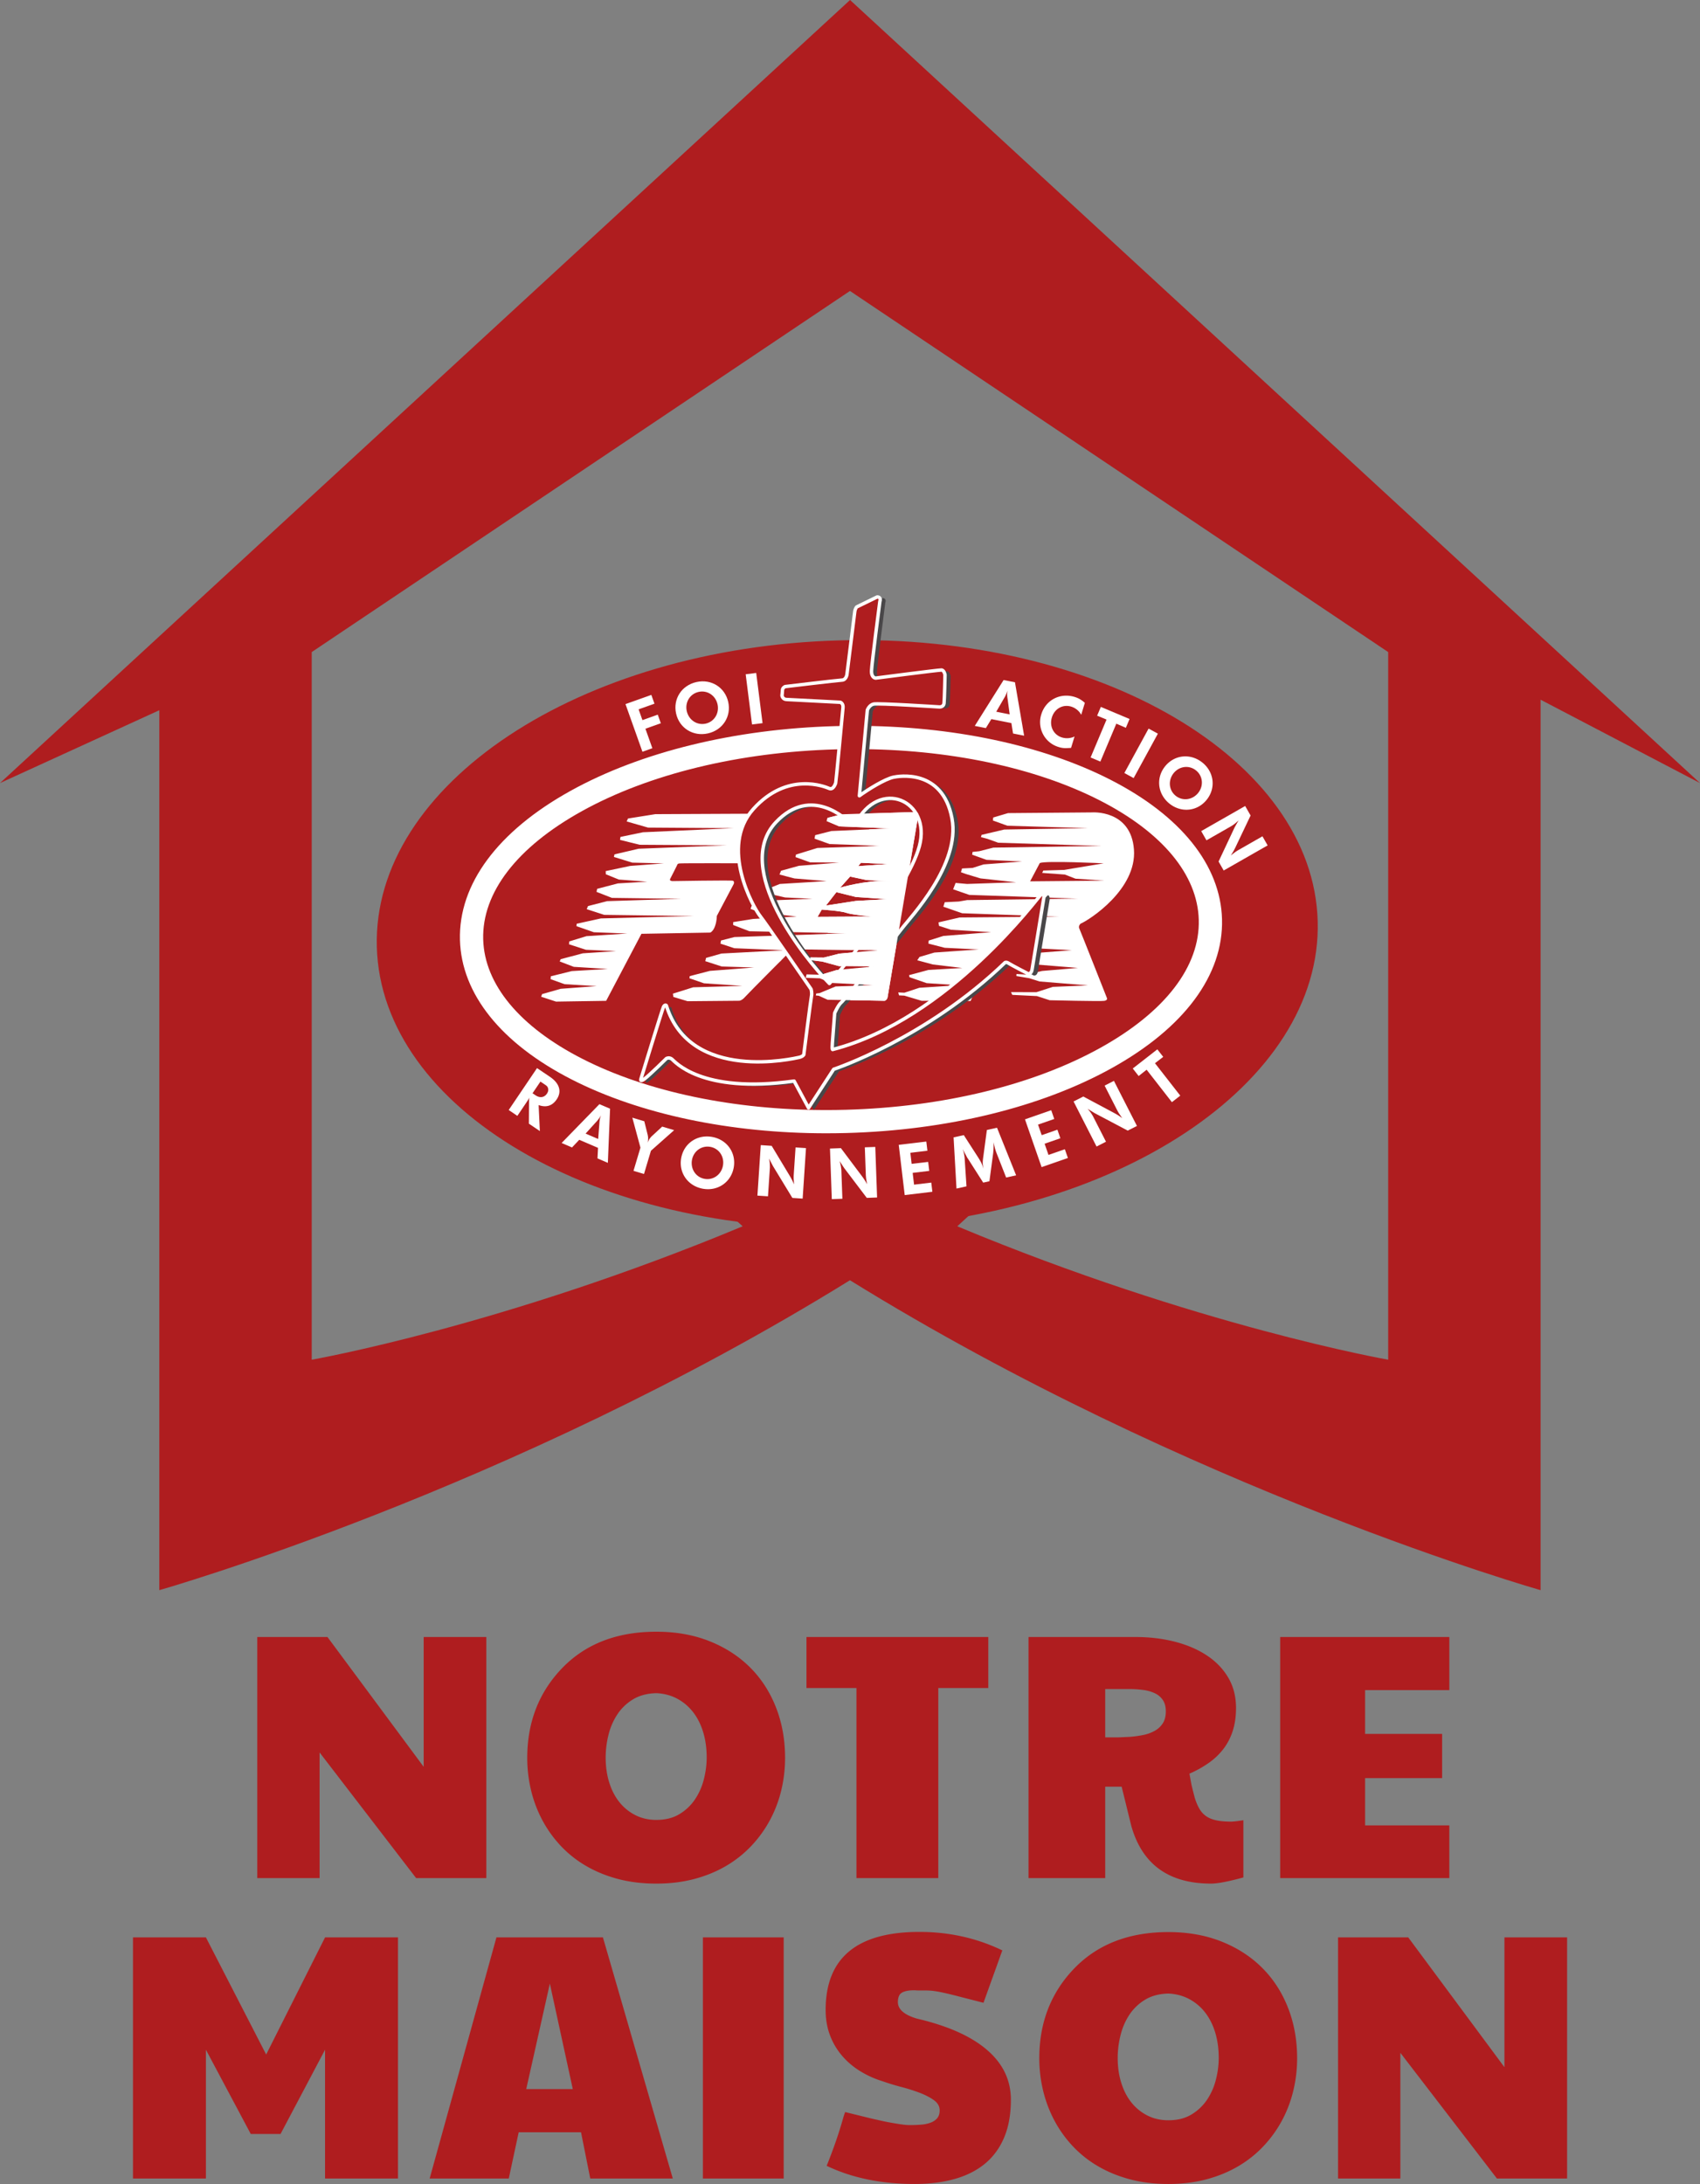
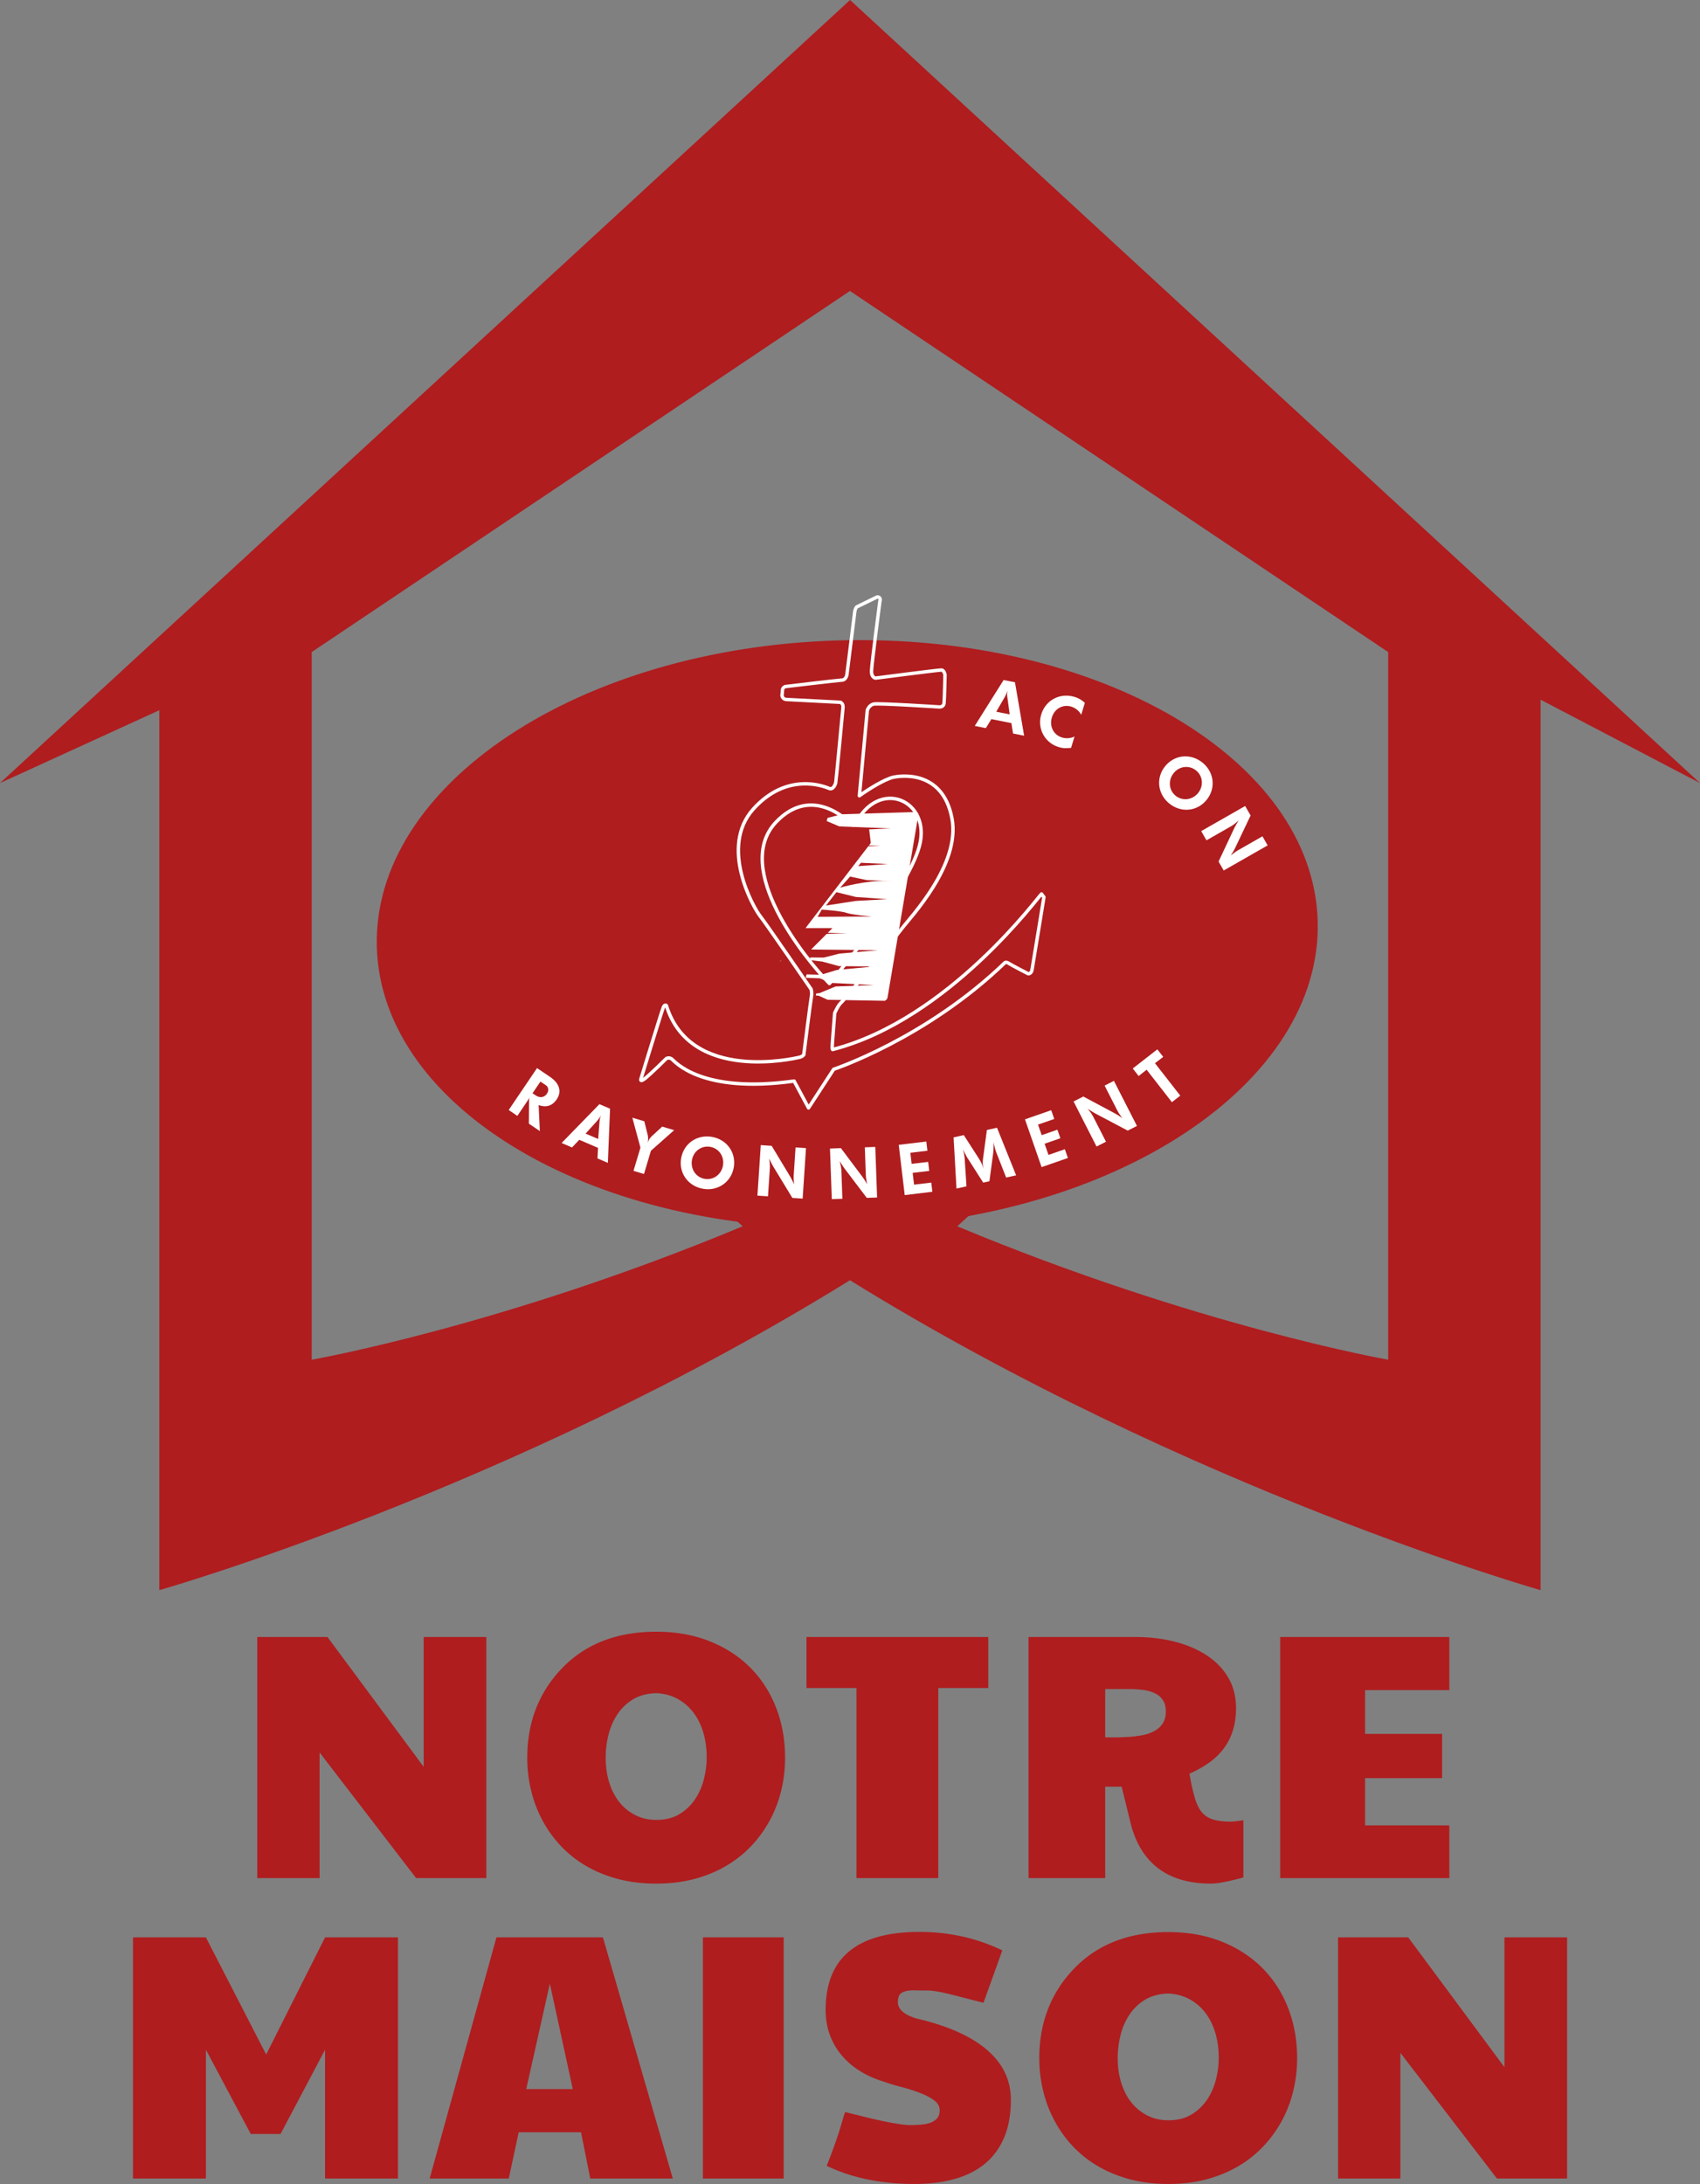
<svg xmlns="http://www.w3.org/2000/svg" width="225.828" height="290.051" viewBox="0 0 225.828 290.051">
  <rect x="0" y="0" width="225.828" height="290.051" fill="#808080" stroke="none" />
  <g fill="#AF1D1F">
    <path d="M34.176 217.409H43.5l12.781 17.239v-17.239h8.324v32.021H55.28l-12.827-16.692v16.692h-8.278v-32.021zM70.04 233.465c0-4.623 1.47-8.52 4.412-11.689 3.138-3.381 7.383-5.071 12.736-5.071 2.607 0 4.965.421 7.073 1.263 2.107.841 3.904 2.005 5.39 3.49 1.486 1.486 2.63 3.256 3.434 5.311.803 2.055 1.205 4.287 1.205 6.697a18.35 18.35 0 0 1-.5 4.276 16.472 16.472 0 0 1-1.49 3.946 16.046 16.046 0 0 1-2.445 3.41 15.102 15.102 0 0 1-3.354 2.684c-1.266.751-2.676 1.335-4.23 1.752-1.555.416-3.249.625-5.083.625-1.88 0-3.605-.213-5.174-.637-1.569-.424-2.991-1.016-4.265-1.773a14.813 14.813 0 0 1-3.354-2.707 15.906 15.906 0 0 1-2.411-3.422 16.833 16.833 0 0 1-1.456-3.924 18.393 18.393 0 0 1-.488-4.231zm17.148 8.233c1.197 0 2.217-.254 3.059-.762a6.555 6.555 0 0 0 2.07-1.956 8.46 8.46 0 0 0 1.183-2.672c.25-.986.375-1.948.375-2.889 0-1.229-.155-2.354-.466-3.377-.311-1.023-.758-1.91-1.342-2.661s-1.289-1.345-2.115-1.785c-.827-.44-1.748-.683-2.763-.728-1.213.03-2.244.303-3.093.818s-1.543 1.18-2.081 1.99a8.647 8.647 0 0 0-1.183 2.729 12.495 12.495 0 0 0-.375 3.014c0 1.183.155 2.278.466 3.286.311 1.009.758 1.88 1.342 2.616a6.391 6.391 0 0 0 2.126 1.739c.833.426 1.766.638 2.797.638zM113.772 224.187h-6.64v-6.777h24.153v6.777h-6.642v25.244h-10.871v-25.244zM165.171 249.34c-1.987.546-3.42.818-4.299.818-5.625 0-9.158-2.562-10.598-7.687L149 237.286h-2.183v12.145h-10.188V217.41h14.236c1.85 0 3.586.208 5.208.626 1.622.416 3.036 1.023 4.241 1.818 1.206.797 2.153 1.778 2.843 2.945.69 1.168 1.035 2.51 1.035 4.025 0 1.123-.141 2.127-.421 3.014s-.686 1.684-1.217 2.389a8.787 8.787 0 0 1-1.944 1.875 14.425 14.425 0 0 1-2.604 1.456l.204 1.114c.046.258.091.479.137.66s.083.334.113.455l.251.978c.182.576.39 1.065.625 1.467s.534.728.898.978.814.432 1.354.546c.538.114 1.193.171 1.967.171.121 0 .314-.016.58-.045.265-.031.61-.076 1.035-.137v7.595zm-10.303-22.061c0-.592-.125-1.08-.375-1.467a2.59 2.59 0 0 0-1.035-.91 5.012 5.012 0 0 0-1.547-.454 13.753 13.753 0 0 0-1.91-.126h-3.184v6.414h1.773l1.501-.068a14.57 14.57 0 0 0 1.74-.238 5.328 5.328 0 0 0 1.535-.547c.455-.25.818-.583 1.092-1 .273-.417.41-.951.41-1.604zM170.06 217.409h22.47v7.05h-11.19v5.822h10.233v5.867H181.34v6.277h11.189v7.005h-22.47v-32.021zM17.665 257.301h9.688l8.005 15.557 7.823-15.557h9.688v32.021h-9.688V272.22l-5.913 11.189h-3.957l-5.958-11.189v17.102h-9.688v-32.021zM65.947 257.301h14.146l9.279 32.021H78.41l-1.228-6.141h-8.278l-1.319 6.141H57.077l8.87-32.021zm10.143 20.15l-3.047-14.01-3.139 14.01h6.186zM93.373 257.301h10.734v32.021H93.373v-32.021zM134.286 278.861c0 1.91-.292 3.566-.875 4.969-.584 1.402-1.422 2.562-2.514 3.48-1.092.917-2.43 1.604-4.014 2.058-1.585.455-3.378.683-5.379.683-4.442 0-8.339-.804-11.689-2.411.925-2.304 1.652-4.412 2.184-6.322a9.01 9.01 0 0 1 .272-.819l3.411.842c.409.092.85.189 1.319.296s.939.201 1.41.284c.47.084.917.156 1.342.217.424.061.796.09 1.114.09.516 0 1.012-.018 1.489-.057a4.599 4.599 0 0 0 1.263-.262c.364-.136.655-.333.876-.591.219-.258.329-.606.329-1.046 0-.531-.25-.979-.75-1.342-.501-.364-1.126-.689-1.877-.979a23.883 23.883 0 0 0-2.467-.784 31.15 31.15 0 0 1-2.502-.763c-1.077-.332-2.077-.787-3.002-1.363s-1.725-1.263-2.399-2.059a9.104 9.104 0 0 1-1.581-2.707c-.379-1.008-.568-2.118-.568-3.331 0-6.914 4.154-10.37 12.463-10.37 3.942 0 7.611.818 11.008 2.455l-2.502 6.959-3.491-.897a47.178 47.178 0 0 0-2.058-.489 13.345 13.345 0 0 0-1.229-.205 10.046 10.046 0 0 0-.955-.045h-.773c-.167 0-.307-.004-.421-.012a4.69 4.69 0 0 0-.329-.012c-.683 0-1.206.104-1.569.308-.364.204-.546.626-.546 1.263 0 .955.834 1.683 2.502 2.183 4.108.956 7.221 2.343 9.335 4.162 2.116 1.818 3.173 4.025 3.173 6.617zM138.06 273.357c0-4.624 1.471-8.521 4.412-11.689 3.139-3.381 7.384-5.072 12.736-5.072 2.607 0 4.965.422 7.073 1.263 2.106.841 3.903 2.005 5.39 3.491 1.485 1.486 2.63 3.256 3.434 5.311s1.206 4.287 1.206 6.697a18.29 18.29 0 0 1-.501 4.275c-.333 1.396-.83 2.711-1.489 3.946s-1.475 2.373-2.445 3.411a15.057 15.057 0 0 1-3.354 2.684c-1.266.75-2.676 1.334-4.229 1.752-1.555.416-3.249.625-5.083.625-1.88 0-3.604-.213-5.174-.637-1.569-.425-2.991-1.016-4.265-1.774a14.837 14.837 0 0 1-3.354-2.706 15.862 15.862 0 0 1-2.41-3.423 16.78 16.78 0 0 1-1.456-3.923 18.225 18.225 0 0 1-.491-4.231zm17.148 8.233c1.197 0 2.217-.254 3.059-.762s1.531-1.16 2.069-1.955a8.453 8.453 0 0 0 1.183-2.673c.251-.985.376-1.948.376-2.888 0-1.229-.156-2.354-.467-3.378s-.758-1.91-1.342-2.661a6.57 6.57 0 0 0-2.115-1.785c-.826-.439-1.747-.682-2.763-.728-1.213.03-2.244.304-3.093.819a6.532 6.532 0 0 0-2.081 1.989c-.539.812-.933 1.722-1.183 2.729s-.375 2.013-.375 3.014c0 1.182.155 2.277.466 3.285.311 1.01.758 1.881 1.342 2.616a6.367 6.367 0 0 0 2.126 1.739c.834.427 1.767.639 2.798.639zM177.745 257.301h9.324l12.781 17.239v-17.239h8.323v32.021h-9.324l-12.826-16.692v16.692h-8.278v-32.021z" />
  </g>
  <path fill="#AF1D1F" d="M112.92 0L0 103.998l21.164-9.675v116.863s46.615-13.225 91.744-41.159c45.127 27.935 91.744 41.159 91.744 41.159V92.926l21.176 11.072L112.92 0zm71.486 180.581s-25.41-4.445-57.242-17.718c73.049-65.677-101.561-65.677-28.512 0-31.83 13.272-57.242 17.718-57.242 17.718V86.6l71.498-47.957L184.406 86.6v93.981z" />
  <path fill="#AF1D1F" d="M50.058 125.765c.589 21.54 29.044 38.234 63.561 37.291 34.514-.945 62.016-19.173 61.424-40.714-.589-21.539-29.044-38.235-63.56-37.291-34.515.946-62.017 19.174-61.425 40.714" />
-   <path fill="#FFF" d="M113.646 99.486c-.855 0-1.725.012-2.585.036-12.865.353-24.863 3.271-33.787 8.22-8.608 4.771-13.256 10.812-13.086 17.014.164 5.977 4.837 11.607 13.157 15.855 8.603 4.393 20.124 6.81 32.442 6.812h.003c.854 0 1.722-.013 2.583-.036 12.863-.352 24.863-3.271 33.788-8.219 8.606-4.771 13.255-10.814 13.083-17.015-.163-5.976-4.835-11.608-13.155-15.856-8.603-4.392-20.122-6.811-32.443-6.811m-3.855 51.025h-.003c-12.796 0-24.817-2.539-33.846-7.148-9.374-4.787-14.646-11.364-14.841-18.522-.202-7.409 5.009-14.441 14.674-19.799 9.35-5.186 21.852-8.241 35.203-8.606.887-.023 1.786-.037 2.668-.037 12.798 0 24.817 2.538 33.848 7.149 9.375 4.785 14.643 11.364 14.839 18.523.202 7.409-5.007 14.441-14.675 19.8-9.348 5.182-21.85 8.239-35.2 8.604-.887.023-1.786.036-2.667.036M83.09 93.511l3.433-1.222.417 1.168-2.107.75.509 1.432 2.036-.726.406 1.142-2.046.727.921 2.591-1.317.467zM91.229 94.444c.273 1.191 1.369 1.913 2.517 1.659 1.139-.252 1.832-1.38 1.572-2.562-.263-1.185-1.368-1.905-2.506-1.652-1.155.257-1.843 1.372-1.583 2.555m1.294-3.865c1.965-.435 3.785.709 4.214 2.647.43 1.938-.737 3.743-2.704 4.178-1.966.436-3.793-.706-4.222-2.646-.429-1.937.738-3.741 2.712-4.179M101.298 96.041l-1.398.177-.844-6.668 1.398-.177z" />
  <g fill="#FFF">
    <path d="M132.342 94.521l1.784.354-.261-1.941c-.049-.333-.059-.384-.061-.47-.021-.224-.02-.383.026-.746-.109.35-.179.498-.272.696-.034.08-.05.106-.233.41l-.983 1.697zm.977-4.207l1.509.298 1.217 7.095-1.473-.292-.22-1.383-2.66-.528-.731 1.194-1.473-.291 3.831-6.093zM143.63 94.931c-.097-.166-.146-.229-.213-.328a2.338 2.338 0 0 0-1.122-.76c-1.105-.336-2.212.279-2.564 1.44-.359 1.177.229 2.32 1.343 2.66.429.131.876.131 1.305.008.126-.029.204-.064.365-.143l-.463 1.516-.179.014-.505.022a3.011 3.011 0 0 1-.967-.149 3.438 3.438 0 0 1-2.304-4.337c.577-1.898 2.491-2.905 4.419-2.318.472.145.79.318 1.229.667l.115.104.022.016-.481 1.588z" />
  </g>
-   <path fill="#FFF" d="M146.236 93.884l3.815 1.604-.491 1.169-1.268-.545-2.12 5.034-1.297-.545 2.119-5.035-1.25-.517zM150.594 103.337l-1.235-.673 3.219-5.902 1.235.674z" />
  <g fill="#FFF">
    <path d="M155.903 102.685c-.759.957-.639 2.265.276 3.001.907.729 2.222.569 2.983-.376.758-.942.632-2.256-.277-2.984-.92-.745-2.221-.584-2.982.359m3.826-1.406c1.566 1.262 1.812 3.396.565 4.941-1.244 1.548-3.383 1.765-4.951.503-1.566-1.263-1.818-3.404-.573-4.949 1.246-1.546 3.382-1.764 4.959-.495M165.408 107.044l.72 1.263-2.021 4.246c-.049.103-.117.229-.193.378a8.34 8.34 0 0 1-.416.68c.284-.215.406-.307.636-.483.149-.094.283-.181.348-.218l3.223-1.841.688 1.207-5.837 3.334-.681-1.19 2.071-4.405c.052-.113.13-.244.202-.382.133-.236.2-.36.387-.673-.25.219-.345.315-.586.497-.168.117-.297.212-.371.253l-3.311 1.892-.699-1.224 5.84-3.334zM70.742 145.194l.394.266c.579.393 1.161.312 1.517-.213.171-.256.215-.484.146-.733-.067-.2-.142-.287-.397-.459l-.61-.412-1.05 1.551zm.596-3.342l1.722 1.162c1.267.856 1.594 1.954.893 2.989-.583.865-1.386 1.12-2.402.761l.163 3.452-1.46-.986.021-2.776a6.296 6.296 0 0 1 .035-.685c-.123.266-.146.295-.354.605l-1.23 1.823-1.15-.778 3.762-5.567zM77.794 150.549l1.669.718.151-1.954c.021-.334.023-.385.041-.47.023-.223.06-.378.179-.723a4.245 4.245 0 0 1-.725.976l-1.315 1.453zm1.833-3.908l1.414.606-.293 7.19-1.378-.594.073-1.397-2.492-1.072-.965 1.017-1.379-.594 5.02-5.156zM85.588 148.912l.429 1.722c.04.158.061.291.074.441.012.217.002.35-.056.673.128-.302.185-.421.323-.594a1.99 1.99 0 0 1 .302-.328l1.306-1.205 1.589.475-3.085 2.736-.921 3.083-1.394-.418.921-3.08L84 148.436l1.588.476zM91.92 154.059c-.209 1.203.521 2.292 1.678 2.501 1.146.208 2.224-.562 2.438-1.754.217-1.191-.521-2.282-1.668-2.49-1.166-.211-2.23.55-2.448 1.743m2.687-3.064c1.981.359 3.215 2.119 2.86 4.07-.355 1.952-2.13 3.167-4.108 2.807-1.98-.359-3.223-2.119-2.868-4.072.353-1.954 2.127-3.166 4.116-2.805M101.06 152.081l1.45.097 2.424 4.026c.059.098.126.225.209.37.126.243.189.377.336.723l-.051-.798c.003-.177.003-.336.008-.409l.246-3.703 1.386.092-.444 6.707-1.367-.092-2.528-4.155c-.066-.107-.131-.241-.206-.378-.126-.242-.192-.367-.347-.695.043.33.069.462.089.763.005.205.013.364.008.449l-.254 3.802-1.403-.092.444-6.707zM110.254 152.538l1.453-.054 2.822 3.761c.07.092.147.209.246.346.147.228.227.354.408.686-.061-.354-.085-.502-.132-.788-.016-.178-.031-.335-.035-.41l-.133-3.707 1.389-.051.241 6.716-1.369.051-2.938-3.877c-.08-.101-.158-.229-.245-.354-.148-.229-.228-.346-.416-.657.077.323.119.454.166.749.026.205.051.361.054.446l.137 3.811-1.405.051-.243-6.719z" />
  </g>
  <path fill="#FFF" d="M119.388 152.045l3.664-.437.145 1.222-2.266.27.173 1.471 2.193-.26.144 1.193-2.202.264.185 1.564 2.288-.273.144 1.219-3.673.44zM126.674 151.053l1.356-.299 1.878 2.913c.459.729.534.894.729 1.558-.119-.71-.122-.862 0-1.72l.459-3.432 1.348-.301 2.539 6.321-1.327.292-1.318-3.354a6.992 6.992 0 0 1-.334-1.338c-.003.428-.016.576-.025.923-.024.234-.031.415-.041.505l-.502 3.758-.828.184-2.035-3.195c-.065-.07-.148-.234-.252-.439-.176-.314-.248-.433-.422-.823.065.243.1.359.131.497.065.29.118.659.123.859l.236 3.595-1.329.294-.386-6.798zM136.158 148.659l3.487-1.213.402 1.163-2.155.749.487 1.401 2.086-.726.395 1.136-2.094.729.516 1.487 2.175-.756.404 1.163-3.494 1.215zM142.613 146.285l1.295-.658 4.146 2.213c.101.056.222.129.367.21.231.146.356.228.658.449-.203-.293-.287-.419-.451-.659a9.081 9.081 0 0 1-.203-.355l-1.688-3.307 1.237-.63 3.058 5.987-1.222.621-4.301-2.272c-.112-.057-.237-.141-.372-.218-.229-.145-.353-.22-.654-.42.207.261.299.359.468.608.111.174.198.307.236.382l1.733 3.395-1.253.64-3.054-5.986zM150.477 141.906l3.264-2.544.782.999-1.096.842 3.36 4.308-1.112.866-3.358-4.31-1.059.839z" />
  <g>
-     <path fill="#FFF" d="M113.66 119.653l-3.933.609 1.381-1.773 2.576.637 4.146.293-4.17.234zm-5.049 2.107l.552-.956s2.502.154 3.271.431c.767.275 3.415.484 3.415.484l-7.238.041zm4.316-5.342l2.223.469s5.486.238 2.639.125c-2.848-.116-6.175.875-6.175.875l1.313-1.469zm1.442-1.832l3.57.169-3.938.277.368-.446zm3.531 17.887c.066-.335 4.083-24.229 4.083-24.229s.051-.368-.35-.401l-9.794.303-1.902.474-.125.423 1.67.709 6.808.274-7.854.342-2.149.548-.085.463 1.999.72 6.793.239-8.412.279-2.845.877-.066.333 1.949.701 3.841.031-5.325.426-2.382.657-.208.502 1.986.521 4.272.354-6.213.379-2.127.859.061.297 2.769.638 3.624.174-5.943.23-2.129.72-.141.391 1.233.472 4.895.546-5.782.316-2.653.422-.003.384 2.151.829 12.999.27-14.982.503-1.787.458-.067.417 1.845.608 6.644.269-8.354.437-2.053.582-.101.432 2.194.708 4.271.131-5.857.453-2.669.692-.048.285 1.934.669 5.101.348-6.532.184-2.695.845.064.437 1.885.567 6.873-.061s.338-.017.758-.5c.421-.479 6.264-6.331 6.264-6.331l11.351.115-5.09.457-2.058.523-1.811-.017-.017.353 1.608.192 2.231.608 4.633.041-4.9.469-2.128.637-1.906-.051-.109.457 1.874.067 1.461.605 5.726.3-5.098.175-2.163.736-.07.498 1.186.535 7.57.135c-.002-.001.311-.108.377-.441M102.93 108.054l-15.874.073-3.63.578-.182.39 2.842.816 11.362.078-12.04.543-2.987.62-.058.392 2.613.649 11.571.072-11.717.455-3.2.748-.081.341 2.451.758 4.175.096-4.455.34-3.259.686.015.418 1.729.705 3.777.283-3.9.229-2.757.722-.083.402 2.047.8 9.179.12-9.811.312-2.545.654-.17.414 2.329.755 11.882.157-12.341.316-3.203.706-.033.318 2.309.81 4.437.17-5.407.348-2.295.702-.034.38 2.255.729 4.002.18-4.417.29-2.943.778-.128.305 1.869.713 4.521.282-4.786.282-2.786.691-.034.381 1.866.668 4.261.254-4.791.36-2.463.705-.124.348 1.976.647 6.659-.103 4.687-8.903 9.137-.161s.379-.133.633-.846c.257-.712.241-1.357.241-1.357l2.256-4.267s.118-.328-.12-.414c-.237-.086-8.022.047-8.022.047s-.472-.005-.301-.314c.174-.309.92-1.814.92-1.814s-.002-.167.264-.215c.265-.051 8.428-.025 8.428-.025s.148-.01.363-.262c.215-.254 3.31-5.765 3.31-5.765l.611-.57zM136.842 117.048l1.285-2.428c.781-.338 8.487.038 8.487.038l-5.266.873-2.753.084-.156.314 3.018.219 1.413.548 3.825.261-9.853.091zm10.213 15.527s-3.529-8.942-3.684-9.272c-.157-.332.17-.628.17-.628 1.134-.474 7.492-4.543 7.092-9.858-.4-5.317-5.576-4.923-5.576-4.923l-11.15.094-1.97.585-.034.4 1.924.692 10.696.322-11.126.183-3.004.709-.082.302.879.232 1.416.509 13.74.426-14.388.223-1.878.479-.887.094-.05.368 1.9.683 4.737.218-5.119.389-1.463.466-1.4.072-.15.497.657.236 1.935.584 4.74.52-6.517.22-1.522-.136-.329.846 2.153.744 14.379.491-14.681.198-1.088.188-1.876.094-.186.595 2.494.869 12.822.453-13.164.11-2.792.649.056.459 1.601.521 5.332.321-6.341.499-1.955.617-.035.402 2.166.557 4.517.221-5.898.412-1.972.583-.296.443 2.083.558 3.903.467-4.493.256-2.587.694.065.271 2.276.79 4.22.278-5.186.338-1.996.656-.811-.041.105.394.705.034 2.284.683 6.511.029 3.443-7.595 2.722-.149 2.08.72 5.212.277-4.529.353-1.921.604-2.551.128.099.258 1.737-.01 1.636.505 6.334.516-4.768.405-2.018.484-1.375-.08-.015.27 1.714.287 1.357.433 6.442.524-4.665.195-2.179.702-3.382-.003.171.364 3.272.158 1.699.554s6.818.168 7.263.08c.449-.088.35-.345.35-.345" />
-     <path fill="#494749" d="M103.785 109.391c4.703-4.945 9.438-.302 9.881.173.442.474.664.104.664.104 3.178-6.272 10.163-3.154 8.536 2.924-1.627 6.076-11.978 18.278-11.978 18.278-3.305-3.367-12.948-15.341-7.103-21.479m35.341 9.559c-.298.199-12.295 16.683-27.788 20.697 0 0-.132.163-.056-.837l.307-3.995s.453-1.068.882-1.43c.43-.36 6.92-8.314 8.056-9.818 1.138-1.506 7.846-8.507 6.679-14.666-1.27-6.719-7.231-5.63-7.779-5.481-.547.148-3.393 1.635-4.549 2.472l1.06-11.396s.231-.658.821-.806c.589-.147 8.789.386 8.789.386s.543.02.601-.48c.058-.497.131-3.792.131-3.792s-.104-.629-.479-.642c-.376-.013-8.758 1.076-8.758 1.076s-.583-.021-.55-.979c.033-.959 1.11-9.226 1.11-9.226s.228-.575-.355-.596l-2.716 1.325s-.215.201-.273.657l-1.037 8.352s-.108.706-.65.729c-.544.021-7.582.863-7.582.863s-.34.157-.349.447c-.01.292-.068.749-.068.749s.065.504.608.522c.542.019 7.162.372 7.162.372s.413.138.352.72c-.062.583-.923 9.896-.969 10.022-.048.123-.326.947-.861.722-.534-.227-5.553-2.319-10.106 2.738-4.556 5.059.008 13.103.888 14.216.878 1.114 6.799 9.747 6.799 9.747s.15.463.05.96c-.101.498-1.018 7.768-1.018 7.768s-.134.246-.64.354c-.502.107-14.469 3.424-17.66-6.906 0 0-.201-.174-.382.194-.179.369-2.999 9.576-2.999 9.576s-.184.493.503-.024c.684-.521 2.888-2.696 2.888-2.696s.339-.197.706.066c.366.263 3.803 4.678 16.295 2.938l1.922 3.571 3.348-5.143s12.323-4.079 22.808-14.191c0 0 .171-.12.499.099.326.221 2.581 1.383 2.581 1.383s.415.056.518-.523c.104-.582 1.585-9.665 1.585-9.665s-.023-.627-.324-.429" />
-     <path fill="#AF1D1F" d="M103.092 109.18c4.694-4.936 9.418-.301 9.861.171.44.475.661.107.661.107 3.17-6.263 10.139-3.15 8.517 2.916-1.623 6.066-11.949 18.247-11.949 18.247-3.3-3.362-12.92-15.311-7.09-21.441m35.263 9.542c-.299.197-12.271 16.652-27.726 20.66 0 0-.132.161-.056-.835l.303-3.987s.454-1.066.881-1.428c.43-.359 6.904-8.299 8.039-9.802 1.134-1.503 7.826-8.488 6.664-14.64-1.267-6.706-7.207-5.589-7.763-5.473-1.173.253-3.385 1.635-4.538 2.469l1.056-11.375s.231-.659.819-.805c.587-.147 8.771.384 8.771.384s.54.02.599-.478c.061-.498.13-3.785.13-3.785s-.103-.628-.476-.643c-.376-.011-8.738 1.074-8.738 1.074s-.582-.02-.548-.977c.032-.957 1.108-9.207 1.108-9.207s.227-.575-.355-.595l-2.711 1.323s-.215.2-.27.656c-.06.456-1.039 8.335-1.039 8.335s-.105.703-.647.728c-.542.022-7.564.864-7.564.864s-.338.154-.349.446-.066.747-.066.747.065.503.605.521c.539.019 7.146.371 7.146.371s.412.138.351.72-.921 9.88-.97 10.003c-.045.125-.323.948-.855.722-.534-.227-5.54-2.315-10.084 2.733-4.546 5.05.007 13.078.886 14.19.876 1.113 6.783 9.729 6.783 9.729s.151.463.05.958c-.101.497-1.018 7.754-1.018 7.754s-.131.244-.635.354c-.505.106-14.438 3.416-17.621-6.896 0 0-.203-.174-.383.195-.179.369-2.992 9.56-2.992 9.56s-.183.492.501-.025 2.883-2.69 2.883-2.69.339-.197.706.065c.364.263 3.791 4.669 16.258 2.933l1.915 3.565 3.341-5.132s12.295-4.075 22.757-14.168c0 0 .171-.12.496.099.327.22 2.577 1.38 2.577 1.38s.414.057.517-.522c.104-.579 1.581-9.649 1.581-9.649s-.021-.623-.319-.426" />
-     <path fill="none" stroke="#FFF" stroke-width=".455" stroke-linecap="round" stroke-linejoin="round" stroke-miterlimit="10" d="M103.092 109.18c4.694-4.936 9.418-.301 9.861.171.44.475.661.107.661.107 3.17-6.263 10.139-3.15 8.517 2.916-1.623 6.066-11.949 18.247-11.949 18.247-3.3-3.362-12.92-15.311-7.09-21.441zm35.263 9.542c-.299.197-12.271 16.652-27.726 20.66 0 0-.132.161-.056-.835l.303-3.987s.454-1.066.881-1.428c.43-.359 6.904-8.299 8.039-9.802 1.134-1.503 7.826-8.488 6.664-14.64-1.267-6.706-7.207-5.589-7.763-5.473-1.173.253-3.385 1.635-4.538 2.469l1.056-11.375s.231-.659.819-.805c.587-.147 8.771.384 8.771.384s.54.02.599-.478c.061-.498.13-3.785.13-3.785s-.103-.628-.476-.643c-.376-.011-8.738 1.074-8.738 1.074s-.582-.02-.548-.977c.032-.957 1.108-9.207 1.108-9.207s.227-.575-.355-.595l-2.711 1.323s-.215.2-.27.656c-.06.456-1.039 8.335-1.039 8.335s-.105.703-.647.728c-.542.022-7.564.864-7.564.864s-.338.154-.349.446-.066.747-.066.747.065.503.605.521c.539.019 7.146.371 7.146.371s.412.138.351.72-.921 9.88-.97 10.003c-.045.125-.323.948-.855.722-.534-.227-5.54-2.315-10.084 2.733-4.546 5.05.007 13.078.886 14.19.876 1.113 6.783 9.729 6.783 9.729s.151.463.05.958c-.101.497-1.018 7.754-1.018 7.754s-.131.244-.635.354c-.505.106-14.438 3.416-17.621-6.896 0 0-.203-.174-.383.195-.179.369-2.992 9.56-2.992 9.56s-.183.492.501-.025 2.883-2.69 2.883-2.69.339-.197.706.065c.364.263 3.791 4.669 16.258 2.933l1.915 3.565 3.341-5.132s12.295-4.075 22.757-14.168c0 0 .171-.12.496.099.327.22 2.577 1.38 2.577 1.38s.414.057.517-.522c.104-.579 1.581-9.649 1.581-9.649s-.021-.623-.319-.426z" />
+     <path fill="none" stroke="#FFF" stroke-width=".455" stroke-linecap="round" stroke-linejoin="round" stroke-miterlimit="10" d="M103.092 109.18c4.694-4.936 9.418-.301 9.861.171.44.475.661.107.661.107 3.17-6.263 10.139-3.15 8.517 2.916-1.623 6.066-11.949 18.247-11.949 18.247-3.3-3.362-12.92-15.311-7.09-21.441zm35.263 9.542c-.299.197-12.271 16.652-27.726 20.66 0 0-.132.161-.056-.835l.303-3.987s.454-1.066.881-1.428c.43-.359 6.904-8.299 8.039-9.802 1.134-1.503 7.826-8.488 6.664-14.64-1.267-6.706-7.207-5.589-7.763-5.473-1.173.253-3.385 1.635-4.538 2.469l1.056-11.375s.231-.659.819-.805c.587-.147 8.771.384 8.771.384s.54.02.599-.478c.061-.498.13-3.785.13-3.785s-.103-.628-.476-.643c-.376-.011-8.738 1.074-8.738 1.074s-.582-.02-.548-.977c.032-.957 1.108-9.207 1.108-9.207s.227-.575-.355-.595l-2.711 1.323s-.215.2-.27.656c-.06.456-1.039 8.335-1.039 8.335s-.105.703-.647.728c-.542.022-7.564.864-7.564.864s-.338.154-.349.446-.066.747-.066.747.065.503.605.521c.539.019 7.146.371 7.146.371s.412.138.351.72-.921 9.88-.97 10.003c-.045.125-.323.948-.855.722-.534-.227-5.54-2.315-10.084 2.733-4.546 5.05.007 13.078.886 14.19.876 1.113 6.783 9.729 6.783 9.729s.151.463.05.958c-.101.497-1.018 7.754-1.018 7.754s-.131.244-.635.354c-.505.106-14.438 3.416-17.621-6.896 0 0-.203-.174-.383.195-.179.369-2.992 9.56-2.992 9.56s-.183.492.501-.025 2.883-2.69 2.883-2.69.339-.197.706.065c.364.263 3.791 4.669 16.258 2.933l1.915 3.565 3.341-5.132s12.295-4.075 22.757-14.168c0 0 .171-.12.496.099.327.22 2.577 1.38 2.577 1.38s.414.057.517-.522c.104-.579 1.581-9.649 1.581-9.649z" />
    <path fill="#FFF" d="M103.541 127.771c.078-.077.152-.152.225-.227l-.029-.029-.196.256zM117.788 117.01c-2.849-.114-6.174.877-6.174.877l1.311-1.469 2.228.471c-.001 0 5.484.236 2.635.121m-4.127 2.644l-3.934.608 1.38-1.773 2.579.637 4.146.293-4.171.235zm-5.049 2.106l.55-.956s2.502.155 3.27.431c.769.276 3.417.485 3.417.485l-7.237.04zm5.755-7.174l3.572.167-3.938.276.366-.443zm7.267-6.745l-9.794.304-1.902.474-.125.423 1.67.709 6.808.275-2.834.121.218 1.808-.251.327 1.568.055-1.652.056-8.334 10.865h3.581l-.634.635 2.593.053-2.74.092-2.063 2.066 8.839.089-5.089.457-2.061.523-1.808-.016-.016.352 1.607.192 2.229.608 4.635.044-4.9.466-2.127.637-1.907-.052-.109.456 1.873.069 1.462.605 5.726.3-5.098.175-2.135.884-.438.052-.054.258.395.041 1.182.535 7.575.135s.313-.107.378-.442c.064-.333 4.086-24.228 4.086-24.228s.046-.368-.354-.403" />
  </g>
</svg>